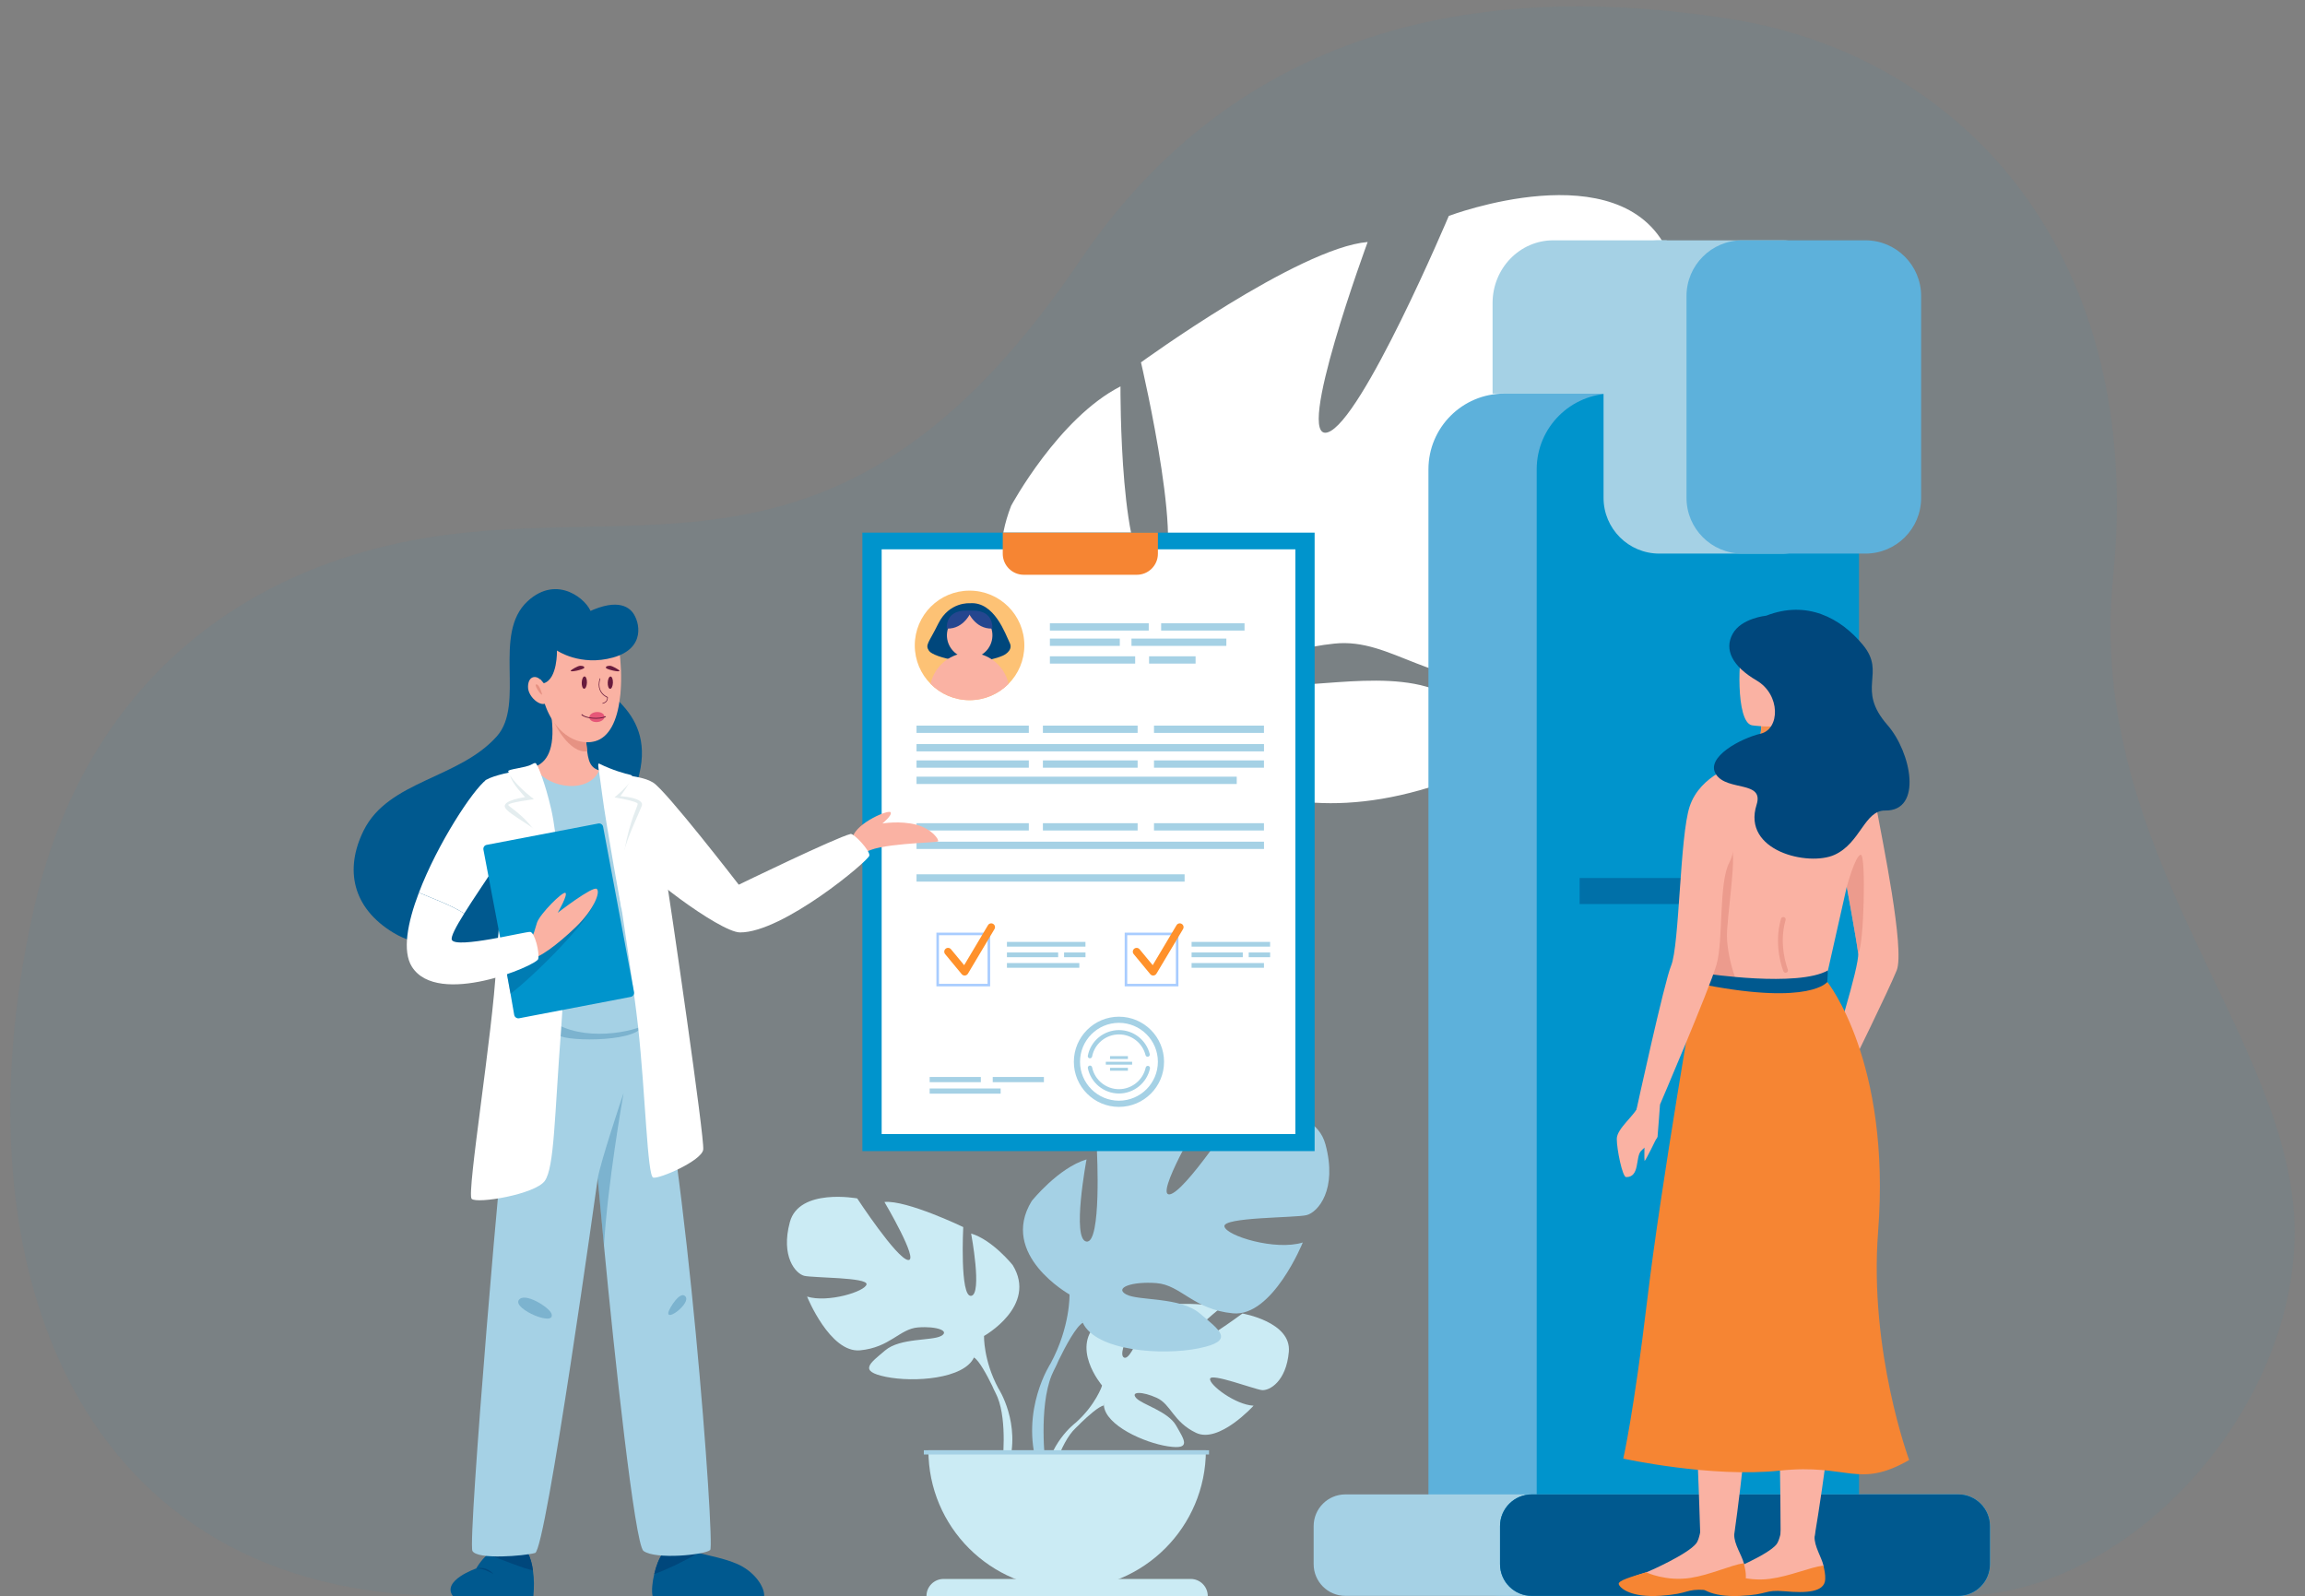
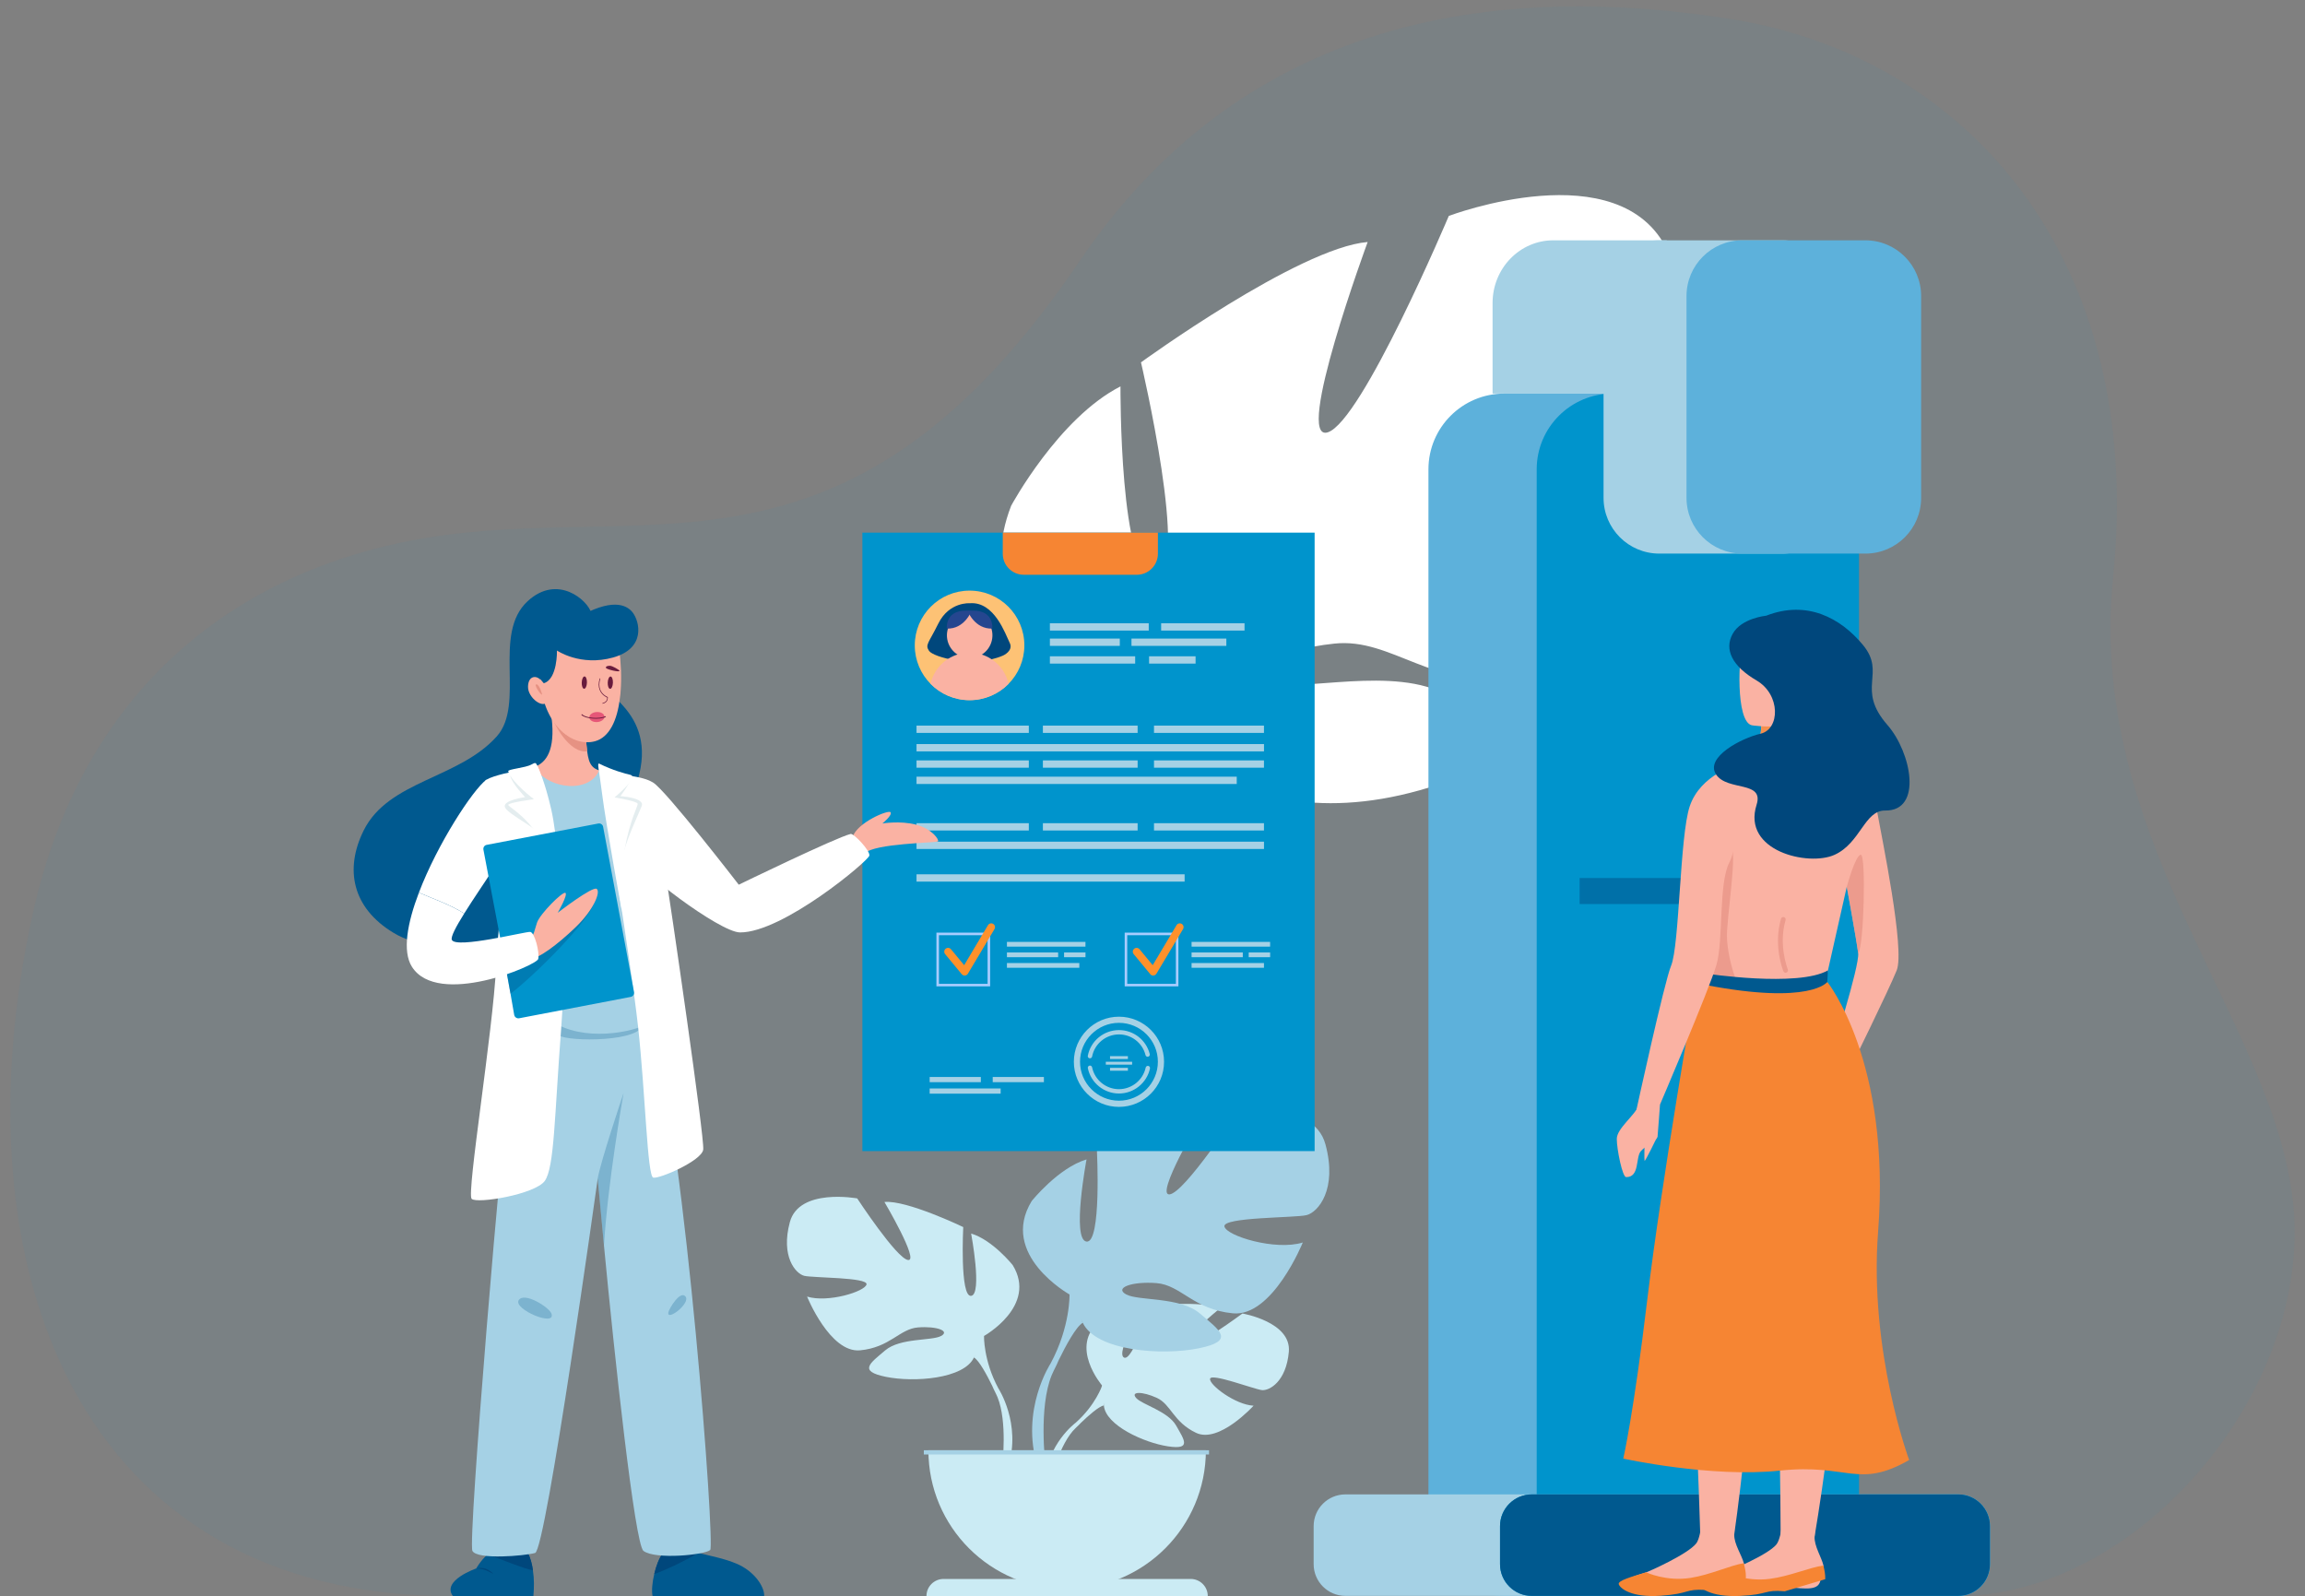
<svg xmlns="http://www.w3.org/2000/svg" version="1.1" x="0px" y="0px" viewBox="0 0 754.38 522.35" style="enable-background:new 0 0 754.38 522.35;" xml:space="preserve">
  <rect x="0" y="0" width="754.38" height="522.35" fill="#808080" stroke="none" />
  <style type="text/css">
	.st0{opacity:0.05;fill:#0094CC;}
	.st1{fill:#FFFFFF;}
	.st2{fill:#CBEBF4;}
	.st3{fill:#A5D1E5;}
	.st4{fill:#9DDEDA;}
	.st5{fill:#0094CC;}
	.st6{fill:#F68533;}
	.st7{fill:#A8CCFF;}
	.st8{fill:#FDC275;}
	.st9{fill:#00477C;}
	.st10{fill:#FAB2A3;}
	.st11{fill:#25468F;}
	.st12{fill:#FF912B;}
	.st13{fill:#5DB1DB;}
	.st14{fill:#00598F;}
	.st15{opacity:0.6;fill:#00598F;}
	.st16{fill:#F48F4E;}
	.st17{opacity:0.7;fill:#E69283;}
	.st18{fill:#E69283;}
	.st19{opacity:0.25;fill:#00598F;}
	.st20{fill:#E4EDEF;}
	.st21{opacity:0.4;fill:#00598F;}
	.st22{fill:#681B3D;}
	.st23{fill:#E65778;}
</style>
  <g id="Layer_2">
</g>
  <g id="Layer_1">
    <g>
      <path class="st0" d="M640.89,522.32c-116.51,0.01-327.52,0.04-493.46,0.03c-121.84,0-162.41-107.49-136.64-223.6    c17.06-76.85,71.2-115.14,134.95-123.65c71.61-9.55,134.28,18.64,207.66-89.74C409.79,2.1,495.61-4.96,566.28,6.21    c77.9,12.32,135.83,78.78,125.29,182.72c-9.17,90.53,59.13,151.18,59.41,213.87C751.26,462.06,696.33,522.31,640.89,522.32z" />
      <path class="st1" d="M366.71,126.46c0,0-0.38,62.94,11.34,62.29c11.72-0.65-4.63-70.16-4.63-70.16s51.61-37.5,74.19-39.39    c0,0-24.26,65.81-13.07,62.29c11.19-3.52,39.62-70.82,39.62-70.82s56.04-21.29,71.6,11.38c15.56,32.67,3.65,52.59-4.55,56.3    c-8.2,3.71-63.46,13.03-60.72,19.93c2.73,6.9,42.05,11.58,61.64,1.36c0,0-12.62,60.73-43.21,63.34    c-30.59,2.61-43.29-14.31-62.16-12.35c-18.87,1.96-31.57,9.44-21.35,12.76c10.22,3.32,41.11-5.79,58.47,4.26    c17.36,10.05,31.08,16.01,4.09,26.51c-73.89,28.76-105.51-22.96-105.51-22.96s-59.17-20.3-41.54-65.66    C330.92,165.52,346.41,136.81,366.71,126.46z" />
      <g>
        <path class="st2" d="M360.7,453.45c0,0-11.05-12.9-0.68-21.09c0,0,7.58-4.59,13.76-4.21c0,0-8.75,14.68-5.92,16.14     c2.83,1.46,8.58-17.06,8.58-17.06s17.24-1.67,22.79,0.99c0,0-14.74,12.06-11.64,12.78c3.1,0.72,19.03-11.12,19.03-11.12     s16.05,2.73,15.19,12.52c-0.86,9.79-6.39,12.81-8.82,12.55c-2.43-0.26-16.65-5.69-16.96-3.7c-0.31,1.99,8.25,8.5,14.24,8.8     c0,0-11.31,12.48-18.83,8.88c-7.52-3.6-8.16-9.31-12.85-11.45s-8.69-2.14-6.75,0.05c1.94,2.18,10.42,4.31,13.1,9.05     c2.68,4.74,5.09,7.94-2.69,6.77c-7.78-1.17-20.43-6.86-20.98-13.38C360.7,453.45,360.7,453.45,360.7,453.45z" />
        <path class="st2" d="M413.92,442.67c0,0-43.59-1.68-53.21,10.79c0,0-2.13,6.38-8.68,12.18c0,0-9.36,6.92-10.01,19.28l1.7,0.15     c0,0,2.98-12.74,8.36-17.75c0.01-0.01,0.03-0.03,0.04-0.04c0.76-0.71,1.29-1.23,1.66-1.64c2.44-2.35,5.84-5.37,7.48-5.66     C361.26,459.97,357.03,444.53,413.92,442.67z" />
        <path class="st2" d="M322.05,437.23c0,0,17.59-9.85,9.38-23.21c0,0-6.57-8.21-13.6-10.32c0,0,3.75,19.93,0,20.4     c-3.75,0.47-2.58-22.51-2.58-22.51s-18.52-8.91-25.79-8.21c0,0,11.49,19.46,7.74,18.99c-3.75-0.47-16.65-20.16-16.65-20.16     s-18.99-3.52-22.04,7.74c-3.05,11.25,1.88,16.88,4.69,17.59c2.81,0.7,20.87,0.47,20.4,2.81c-0.47,2.34-12.66,6.1-19.46,3.99     c0,0,7.5,18.52,17.35,17.59c9.85-0.94,12.9-7.03,18.99-7.5c6.1-0.47,10.55,1.17,7.5,2.81c-3.05,1.64-13.36,0.54-18.29,4.72     c-4.92,4.19-8.91,6.77,0.23,8.64c9.14,1.88,25.56,0.7,28.84-6.33c0.14-0.31,0.28-0.6,0.41-0.88c-0.2,0.58-0.41,0.88-0.41,0.88     c1.69,0.99,4.22,5.69,5.98,9.29c0.25,0.61,0.64,1.45,1.22,2.59c0.21,0.46,0.38,0.85,0.51,1.13c3.29,8.05,1.57,22.11,1.57,22.11     l1.95,0.52c4.33-14.04-3.26-25.57-3.26-25.57C321.82,445.2,322.05,437.23,322.05,437.23z" />
        <path class="st3" d="M433.79,374.51c-4.02-14.84-29.05-10.2-29.05-10.2s-17,25.96-21.94,26.58c-4.95,0.62,10.2-25.04,10.2-25.04     c-9.58-0.93-34,10.82-34,10.82s1.55,30.29-3.4,29.67c-4.94-0.62,0-26.89,0-26.89c-9.27,2.78-17.93,13.6-17.93,13.6     c-10.82,17.62,12.36,30.6,12.36,30.6s0.31,10.51-6.18,22.56c0,0-10.01,15.2-4.3,33.7l2.58-0.69c0,0-2.27-18.56,2.07-29.16     c0.17-0.37,0.39-0.87,0.66-1.46c0,0,0-0.01,0.01-0.01c0.77-1.51,1.29-2.62,1.62-3.43c2.31-4.75,5.65-10.95,7.88-12.25     c0,0-0.28-0.39-0.54-1.16c0.17,0.37,0.35,0.75,0.54,1.16c4.33,9.27,25.96,10.82,38.02,8.35c12.05-2.47,6.8-5.87,0.31-11.39     c-6.49-5.52-20.09-4.06-24.11-6.23c-4.02-2.16,1.85-4.33,9.89-3.71c8.04,0.62,12.05,8.65,25.03,9.89     c12.98,1.24,22.87-23.18,22.87-23.18c-8.96,2.78-25.04-2.16-25.65-5.25c-0.62-3.09,23.18-2.78,26.89-3.71     C431.32,396.76,437.81,389.34,433.79,374.51z" />
        <path class="st2" d="M349.25,520.04c25.08,0,45.41-20.33,45.41-45.41h-90.81C303.84,499.71,324.17,520.04,349.25,520.04z" />
        <path class="st2" d="M395.28,522.35h-92.07l0,0c0-3.09,2.51-5.6,5.6-5.6h80.86C392.78,516.75,395.28,519.26,395.28,522.35     L395.28,522.35z" />
        <rect x="302.35" y="474.63" class="st3" width="93.34" height="1.39" />
      </g>
      <path class="st4" d="M286.68,522.31c-0.01,0.02-0.02,0.04-0.03,0.04c0.01-0.02,0.01-0.03,0.02-0.04    C286.68,522.27,286.69,522.27,286.68,522.31z" />
      <g>
        <rect x="282.24" y="174.32" class="st5" width="148.01" height="202.41" />
-         <rect x="288.55" y="179.78" class="st1" width="135.4" height="191.37" />
        <path class="st6" d="M328.18,174.32v6.9c0,3.81,3.08,6.89,6.89,6.89h37c3.8,0,6.89-3.09,6.89-6.89v-6.9H328.18z" />
        <rect x="304.26" y="352.47" class="st3" width="16.75" height="1.7" />
        <rect x="324.9" y="352.47" class="st3" width="16.75" height="1.7" />
        <rect x="304.26" y="356.23" class="st3" width="23.23" height="1.7" />
        <g>
          <g>
            <g>
              <rect x="299.96" y="243.52" class="st3" width="113.72" height="2.39" />
            </g>
          </g>
          <g>
            <g>
              <rect x="299.96" y="254.19" class="st3" width="104.8" height="2.39" />
            </g>
          </g>
          <g>
            <g>
              <rect x="341.32" y="248.86" class="st3" width="31" height="2.39" />
            </g>
            <g>
              <rect x="377.68" y="248.86" class="st3" width="35.99" height="2.39" />
            </g>
            <g>
              <rect x="299.96" y="248.86" class="st3" width="36.75" height="2.39" />
            </g>
          </g>
          <g>
            <g>
              <rect x="341.32" y="237.47" class="st3" width="31" height="2.39" />
            </g>
            <g>
              <rect x="377.68" y="237.47" class="st3" width="35.99" height="2.39" />
            </g>
            <g>
              <rect x="299.96" y="237.47" class="st3" width="36.75" height="2.39" />
            </g>
          </g>
        </g>
        <g>
          <g>
            <g>
              <rect x="299.96" y="275.46" class="st3" width="113.72" height="2.39" />
            </g>
          </g>
          <g>
            <g>
              <rect x="299.96" y="286.14" class="st3" width="87.74" height="2.39" />
            </g>
          </g>
          <g>
            <g>
              <rect x="341.32" y="269.41" class="st3" width="31" height="2.39" />
            </g>
            <g>
              <rect x="377.68" y="269.41" class="st3" width="35.99" height="2.39" />
            </g>
            <g>
              <rect x="299.96" y="269.41" class="st3" width="36.75" height="2.39" />
            </g>
          </g>
          <g>
            <g>
              <rect x="380.02" y="203.98" class="st3" width="27.29" height="2.39" />
            </g>
            <g>
              <rect x="343.61" y="208.99" class="st3" width="22.88" height="2.39" />
            </g>
            <g>
              <rect x="370.31" y="208.99" class="st3" width="31.05" height="2.39" />
            </g>
            <g>
              <rect x="343.61" y="214.79" class="st3" width="27.91" height="2.39" />
            </g>
            <g>
              <rect x="376.07" y="214.79" class="st3" width="15.22" height="2.39" />
            </g>
            <g>
              <rect x="343.61" y="203.98" class="st3" width="32.35" height="2.39" />
            </g>
          </g>
        </g>
        <g>
          <g>
            <g>
              <rect x="329.55" y="308.26" class="st3" width="25.7" height="1.55" />
            </g>
          </g>
          <g>
            <g>
              <rect x="329.55" y="315.18" class="st3" width="23.69" height="1.55" />
            </g>
          </g>
          <g>
            <g>
              <rect x="348.25" y="311.72" class="st3" width="7.01" height="1.55" />
            </g>
            <g>
              <rect x="329.55" y="311.72" class="st3" width="16.76" height="1.55" />
            </g>
          </g>
        </g>
        <g>
          <g>
            <g>
              <rect x="389.98" y="308.26" class="st3" width="25.7" height="1.55" />
            </g>
          </g>
          <g>
            <g>
              <rect x="389.98" y="315.18" class="st3" width="23.69" height="1.55" />
            </g>
          </g>
          <g>
            <g>
              <rect x="408.68" y="311.72" class="st3" width="7.01" height="1.55" />
            </g>
            <g>
              <rect x="389.98" y="311.72" class="st3" width="16.76" height="1.55" />
            </g>
          </g>
        </g>
        <g>
          <path class="st3" d="M366.21,357.88c-4.91,0-9.19-3.49-10.18-8.29c-0.08-0.38,0.17-0.76,0.55-0.84      c0.38-0.08,0.76,0.17,0.84,0.55c0.85,4.15,4.54,7.16,8.78,7.16c4.2,0,7.88-2.97,8.76-7.07c0.08-0.38,0.46-0.63,0.85-0.55      c0.38,0.08,0.63,0.46,0.55,0.85C375.35,354.43,371.08,357.88,366.21,357.88z" />
        </g>
        <g>
          <path class="st3" d="M356.72,346.36c-0.04,0-0.09,0-0.14-0.01c-0.39-0.07-0.64-0.45-0.56-0.83c0.94-4.87,5.23-8.4,10.2-8.4      c4.77,0,8.91,3.23,10.07,7.85c0.1,0.38-0.14,0.77-0.52,0.86c-0.38,0.1-0.77-0.14-0.86-0.52c-1-3.99-4.58-6.77-8.69-6.77      c-4.29,0-7.99,3.05-8.8,7.25C357.35,346.12,357.05,346.36,356.72,346.36z" />
        </g>
        <g>
          <path class="st3" d="M366.21,362.26c-8.14,0-14.76-6.62-14.76-14.76c0-8.14,6.62-14.76,14.76-14.76      c8.14,0,14.76,6.62,14.76,14.76C380.98,355.64,374.35,362.26,366.21,362.26z M366.21,334.75c-7.03,0-12.74,5.72-12.74,12.74      c0,7.03,5.72,12.74,12.74,12.74c7.03,0,12.74-5.72,12.74-12.74C378.96,340.47,373.24,334.75,366.21,334.75z" />
        </g>
        <g>
          <rect x="363.29" y="345.65" class="st3" width="5.85" height="0.94" />
        </g>
        <g>
          <rect x="363.29" y="349.48" class="st3" width="5.85" height="0.94" />
        </g>
        <g>
          <rect x="361.91" y="347.49" class="st3" width="8.61" height="0.94" />
        </g>
        <g>
          <path class="st7" d="M324.05,322.81h-17.58v-17.58h17.58V322.81z M307.3,321.99h15.92v-15.92H307.3V321.99z" />
        </g>
        <g>
          <path class="st7" d="M385.67,322.81h-17.58v-17.58h17.58V322.81z M368.92,321.99h15.92v-15.92h-15.92V321.99z" />
        </g>
        <path class="st8" d="M335.25,211.22c0,4.9-1.97,9.34-5.16,12.58c-3.25,3.3-7.77,5.35-12.77,5.35c-5,0-9.52-2.05-12.77-5.35     c-3.19-3.23-5.16-7.67-5.16-12.58c0-9.9,8.03-17.92,17.92-17.92C327.23,193.29,335.25,201.31,335.25,211.22z" />
        <path class="st9" d="M317.37,197.43c0,0-6.74-0.53-10.29,6.67c-3.17,6.43-4.39,6.88-3.02,8.92c1.37,2.04,14.5,5.73,24.21,1.53     c0,0,3.52-1.53,2.17-4.2C329.09,207.67,325.48,196.75,317.37,197.43z" />
        <ellipse transform="matrix(0.23 -0.973 0.973 0.23 42.181 468.893)" class="st10" cx="317.33" cy="207.8" rx="7.45" ry="7.45" />
        <path class="st10" d="M330.09,223.79c-3.25,3.3-7.77,5.35-12.77,5.35c-5,0-9.52-2.05-12.77-5.35c1.03-4.58,4.46-8.25,8.91-9.62     c1.22-0.38,2.52-0.58,3.86-0.58c1.34,0,2.64,0.2,3.86,0.58C325.63,215.54,329.06,219.21,330.09,223.79z" />
        <path class="st11" d="M317.94,199.97c0,0-2.28,5.98-8.06,5.75C309.87,205.72,309.09,198.83,317.94,199.97z" />
        <path class="st11" d="M316.7,199.97c0,0,2.28,5.98,8.06,5.75C324.76,205.72,325.55,198.83,316.7,199.97z" />
        <path class="st12" d="M315.71,319.27c-0.37,0-0.72-0.16-0.96-0.45l-5.43-6.57c-0.44-0.53-0.36-1.31,0.17-1.75     c0.53-0.44,1.31-0.36,1.75,0.17l4.31,5.21l7.79-13.08c0.35-0.59,1.11-0.78,1.7-0.43c0.59,0.35,0.78,1.11,0.43,1.7l-8.69,14.59     c-0.21,0.35-0.57,0.57-0.97,0.6C315.77,319.26,315.74,319.27,315.71,319.27z" />
        <path class="st12" d="M377.42,319.27c-0.37,0-0.72-0.16-0.96-0.45l-5.43-6.57c-0.44-0.53-0.36-1.31,0.17-1.75     c0.53-0.44,1.31-0.36,1.75,0.17l4.31,5.21l7.79-13.08c0.35-0.59,1.11-0.78,1.7-0.43c0.59,0.35,0.78,1.11,0.43,1.7l-8.7,14.59     c-0.21,0.35-0.57,0.57-0.97,0.6C377.48,319.26,377.45,319.27,377.42,319.27z" />
      </g>
      <g>
        <path class="st3" d="M545.47,128.8h-56.98V99.17c0-11.33,8.89-20.52,19.86-20.52h37.12V128.8z" />
        <path class="st13" d="M548.2,522.29h-55.91c-13.69,0-24.79-11.1-24.79-24.79v-343.9c0-13.69,11.1-24.79,24.79-24.79h55.91     c13.69,0,24.79,11.1,24.79,24.79v343.9C572.99,511.19,561.89,522.29,548.2,522.29z" />
        <path class="st5" d="M583.63,522.29h-55.91c-13.69,0-24.79-11.1-24.79-24.79v-343.9c0-13.69,11.1-24.79,24.79-24.79h55.91     c13.69,0,24.79,11.1,24.79,24.79v343.9C608.43,511.19,597.33,522.29,583.63,522.29z" />
        <path class="st3" d="M583.36,181.18h-40.31c-10.07,0-18.24-8.17-18.24-18.24V96.89c0-10.07,8.17-18.24,18.24-18.24h40.31     c10.07,0,18.24,8.17,18.24,18.24v66.05C601.6,173.01,593.44,181.18,583.36,181.18z" />
        <path class="st13" d="M610.52,181.18H570.2c-10.07,0-18.24-8.17-18.24-18.24V96.89c0-10.07,8.17-18.24,18.24-18.24h40.31     c10.07,0,18.24,8.17,18.24,18.24v66.05C628.76,173.01,620.59,181.18,610.52,181.18z" />
        <path class="st3" d="M640.89,522.29H440.31c-5.73,0-10.38-4.65-10.38-10.38v-12.45c0-5.73,4.65-10.38,10.38-10.38h200.58     c5.73,0,10.38,4.65,10.38,10.38v12.45C651.26,517.64,646.62,522.29,640.89,522.29z" />
        <path class="st5" d="M640.89,522.29H501.31c-5.73,0-10.38-4.65-10.38-10.38v-12.45c0-5.73,4.65-10.38,10.38-10.38h139.58     c5.73,0,10.38,4.65,10.38,10.38v12.45C651.26,517.64,646.62,522.29,640.89,522.29z" />
        <path class="st14" d="M640.89,522.29H501.31c-5.73,0-10.38-4.65-10.38-10.38v-12.45c0-5.73,4.65-10.38,10.38-10.38h139.58     c5.73,0,10.38,4.65,10.38,10.38v12.45C651.26,517.64,646.62,522.29,640.89,522.29z" />
        <rect x="516.98" y="287.35" class="st15" width="76.51" height="8.52" />
        <path class="st10" d="M620.75,317.58c-2.76,6.81-15.04,31.75-15.04,31.75l-6.27-4.31c0,0,9.2-28.9,8.7-33.04     c-0.5-4.14-3.73-21.78-3.73-21.78l-0.87-38.44c0,0,8.93,3.52,10.66,13.09C615.92,274.4,623.51,310.77,620.75,317.58z" />
        <path class="st10" d="M608.15,273.62l-11.62,51.59l-41.21-1.91c0,0-2.91-36.14,3.05-50.28c5.96-14.14,9.7-19.58,9.7-19.58     s6.84-7.65,35.49-1.7L608.15,273.62z" />
        <path class="st10" d="M550.59,404.57c0.01,4.8,3.89,30.87,5.84,96.92c0.04,1.33,1.3,2.34,5.16,1.25     c5.35-1.51,5.99-0.55,5.99-0.55s6.16-42.01,7.39-84.07C575.57,397.02,550.57,394.07,550.59,404.57z" />
        <path class="st10" d="M593.89,251.94c-0.72-3.65-0.93-12.94,0.05-19.34l-0.96,0.04l-16.1,0.76c0,0-0.38,4.97-1.06,9.61     c-0.01,0.04-0.01,0.08-0.02,0.12c-0.58,4.03-1.1,7.26-0.84,8.42C575.87,255.64,594.49,254.97,593.89,251.94z" />
        <path class="st16" d="M576.89,233.41c0,0-0.38,4.97-1.06,9.61c8.79,1.06,14.61-6.23,17.16-10.37L576.89,233.41z" />
        <path class="st10" d="M573.31,237.36c0,0,20.65,3.44,22.59-9.45c1.94-12.89,5.92-21.13-7.18-23.87     c-13.1-2.74-16.41,1.79-18.11,5.94C568.91,214.12,567.99,236.13,573.31,237.36z" />
        <path class="st10" d="M579.38,404.84c-0.11,4.79,3.1,30.96,3.38,97.04c0.01,1.33,1.24,2.37,5.12,1.38c5.39-1.38,6-0.4,6-0.4     s7.23-41.84,9.52-83.86C604.54,397.93,579.63,394.34,579.38,404.84z" />
        <path class="st10" d="M595.87,516.48c-0.19,4.34-4.59,3.5-11.54,2.9c-6.95-0.6-4.38,0.69-14.08,1.11     c-9.7,0.42-11.34-1.17-11.85-2.54c-0.45-1.22,1.5-2.09,6.47-3.45c0.62-0.17,13.76-5.57,16.54-9.07c3.75-4.71,3.4-38.71,3.4-38.71     l9.92,13.01c0,0-0.39,15.51-0.85,23.12c-0.18,3.12,2.28,6.8,2.9,9.49C597.11,513.81,595.94,514.95,595.87,516.48z" />
-         <path class="st6" d="M584.12,520.79c-6.95-0.6-5.06,1.1-14.76,1.52c-9.7,0.42-13.14-2.69-13.65-4.06     c-0.45-1.22,4.19-2.39,9.15-3.75l0.06,0.09c0,0,6.35,3.17,14.31,2.13c6.49-0.84,13.06-3.76,17.54-4.37     c0.33,1.46,0.66,2.96,0.59,4.49C597.18,521.17,591.07,521.4,584.12,520.79z" />
+         <path class="st6" d="M584.12,520.79c-6.95-0.6-5.06,1.1-14.76,1.52c-9.7,0.42-13.14-2.69-13.65-4.06     c-0.45-1.22,4.19-2.39,9.15-3.75l0.06,0.09c0,0,6.35,3.17,14.31,2.13c6.49-0.84,13.06-3.76,17.54-4.37     c0.33,1.46,0.66,2.96,0.59,4.49z" />
        <path class="st10" d="M569.91,515.75c-0.08,4.34-4.5,3.61-11.46,3.19c-6.97-0.43-4.36,0.8-14.05,1.47     c-9.68,0.66-11.37-0.88-11.91-2.24c-0.49-1.21,1.45-2.12,6.38-3.61c0.62-0.19,13.61-5.92,16.31-9.49     c3.63-4.81,2.41-38.78,2.41-38.78l10.25,12.76c0,0,0,15.51-0.26,23.14c-0.11,3.12,2.46,6.74,3.14,9.41     C571.07,513.05,569.94,514.22,569.91,515.75z" />
        <path class="st6" d="M558.27,520.36c-6.97-0.43-5.03,1.23-14.72,1.89c-9.69,0.66-13.2-2.36-13.75-3.72     c-0.49-1.21,4.13-2.5,9.05-3.98l0.06,0.09c0,0,6.42,3.01,14.36,1.77c6.47-1.01,12.96-4.09,17.42-4.82     c0.37,1.46,0.74,2.94,0.7,4.47C571.33,520.41,565.23,520.79,558.27,520.36z" />
        <path class="st17" d="M569.87,325.21c0,0-5.28-11.61-4.62-20.87c0.86-12.19,4.03-30.11-0.2-28.39     c-9.48,3.86-10.02,46.19-10.02,46.19L569.87,325.21z" />
        <path class="st6" d="M555.03,322.15c0,0-11.41,65.38-15.89,103.02c-4.49,37.64-7.88,52.2-7.88,52.2s28.86,6.32,51.24,3.93     c22.38-2.39,25.57,6.1,42.33-3.47c0,0-13.19-35.53-10.16-74.76c4.3-55.7-16.62-81.7-16.62-81.7S589.68,325.31,555.03,322.15z" />
        <path class="st17" d="M584.4,318.36c-0.31,0-0.59-0.18-0.72-0.48c-0.14-0.34-3.37-8.39-0.78-17.2c0.12-0.41,0.55-0.65,0.96-0.53     c0.41,0.12,0.65,0.55,0.53,0.96c-2.43,8.27,0.7,16.09,0.73,16.17c0.16,0.4-0.03,0.85-0.42,1.01     C584.6,318.34,584.5,318.36,584.4,318.36z" />
        <path class="st10" d="M536.21,361.88c-1.02,3.07-7.07,7.41-7.07,10.86c0,3.45,1.85,12.48,3.05,12.5     c4.49,0.07,3.07-6.38,4.79-8.45c1.72-2.07,5.34-3.27,5.52-5c0.17-1.72,0.78-10.26,0.78-10.26S537.16,359.03,536.21,361.88z" />
        <path class="st10" d="M542.5,371.79c0,0-4.14,8.62-4.27,8.1c-0.13-0.52,0-5.43,0-5.43L542.5,371.79z" />
        <path class="st14" d="M598.04,321.37c0,0-5.39,7.59-39.77,1v-3.75c0,0,30.07,4.57,39.97-1.03L598.04,321.37z" />
        <path class="st10" d="M568.7,250.19c0,0-12.15,3.18-15.69,13.7c-3.26,9.7-3.32,45.54-6.1,52.18     c-2.2,5.26-11.31,47.02-11.31,47.02l7.67-1.56c0,0,16.16-37.75,18.49-45.76c2.33-8.01,0.65-26.89,4.27-33.61     C569.65,275.44,568.7,250.19,568.7,250.19z" />
        <path class="st17" d="M608.15,311.98c-0.5-4.14-3.73-21.78-3.73-21.78s2.89-10.61,4.62-10.44     C610.75,279.92,610.03,309.91,608.15,311.98z" />
        <path class="st9" d="M578.04,201.5c0,0-8.14,0.78-10.98,5.95c-2.84,5.17-0.11,10.6,7.83,15.25c7.94,4.65,7.66,15.97,1.32,17.42     c-6.34,1.45-18.26,7.74-14.58,13.33c3.68,5.59,15.8,1.94,13.26,9.93c-4.82,15.17,16.99,20.26,25.52,16.38     c8.53-3.88,9.78-14.58,16.55-14.49c12.41,0.17,8.54-19.09,0.78-27.97c-10.52-12.02-0.26-16.82-8.05-26.24     C602.34,202.19,591.35,196.33,578.04,201.5z" />
      </g>
      <g>
        <path class="st14" d="M208.64,255.51c-4.73,15.63-23.09,40.71-27.82,46.73c-4.73,6.02-13.36,7.5-37.78,6.99     c-5.55-0.12-10.32-1.56-14.26-3.95c-13.48-8.13-16.06-20.77-9.77-33.46c8.13-16.41,31.14-16.9,43.57-30.81     c9.46-10.59-1.6-33.52,10.12-44.27c9.77-8.99,19.69-0.31,20.83,3.91c0,0-1.29,20.01,5.35,25.55c1.72,1.45,3.56,3.05,5.16,4.92     C208.76,236.44,212.16,243.91,208.64,255.51z" />
        <path class="st10" d="M187.31,261.96c-8.28-0.51-14.89-9.65-11.45-11.37c3.4-1.72,6.21-6.1,4.38-17.82     c-1.48-9.42,6.8,1.76,10.12,6.56c0,0,0.04,0.04,0.08,0.08c0.78,1.17,1.29,1.91,1.29,1.91c0.16,1.76,0.27,3.28,0.43,4.53     c0.59,4.49,1.68,6.21,6.06,6.68C203.8,253.17,195.63,262.43,187.31,261.96z" />
        <path class="st18" d="M192.16,245.86c-5.7,0.9-11.25-9.14-11.72-12.23c0,0,6.21,3.09,8.71,4.88c0.35,0.23,0.74,0.51,1.21,0.82     c0,0,0.04,0.04,0.08,0.08c0.78,1.17,1.29,1.91,1.29,1.91C191.88,243.09,192,244.61,192.16,245.86z" />
        <path class="st10" d="M203.13,226.05c-0.04,0.86-0.13,1.67-0.26,2.48c-0.86,7.32-3.47,12.76-8.09,14.05     c-7.71,2.14-17.34-5.7-18.03-20.86c-0.73-15.2,1.76-18.59,8.57-18.59c6.77,0,17.3,9.12,17.3,9.12     C203.26,217.06,203.47,221.81,203.13,226.05z" />
        <path class="st10" d="M177,222.61c-1.43-1.7-4.13-1.52-4.19,2.14c-0.07,3.68,5.22,7.63,6.56,4.55     C180.67,226.3,177,222.61,177,222.61z" />
        <path class="st14" d="M174.57,522.35h-26.34c-0.04,0-0.04-0.04-0.04-0.04c-3.67-5.08,7.66-8.99,7.66-8.99s2.19-3.87,4.96-5.47     c0.9-0.55,2.5-0.66,4.22-0.63c3.56,0.12,7.74,1.02,7.74,1.02c0.86,1.72,1.37,3.67,1.64,5.7     C174.85,516.72,174.81,519.61,174.57,522.35z" />
        <path class="st14" d="M250.1,522.35h-36.53c-0.35-1.68-0.12-4.45,0.55-7.19c0.63-2.66,1.6-5.24,2.74-6.68     c0,0,3.95-1.68,6.41-2.03c0.82-0.16,1.48-0.12,1.76,0.27h0.04c0,0,0,0,0.04,0.04c0.23,0.55,1.56,0.98,3.44,1.45     c3.4,0.9,8.6,1.84,12.54,3.56C246.9,514.22,250.26,519.34,250.1,522.35z" />
        <path class="st9" d="M228.53,508.2c-2.81,1.84-10.16,5.47-14.42,6.96c0.63-2.66,1.6-5.24,2.74-6.68c0,0,3.95-1.68,6.41-2.03     c0.59,0.08,1.21,0.16,1.76,0.27h0.04c0,0,0,0,0.04,0.04C225.33,507.31,226.66,507.74,228.53,508.2z" />
        <path class="st9" d="M174.42,513.95c-3.56-0.74-10.39-3.63-14.3-5.04c0,0,2.23-0.9,4.92-1.68c3.56,0.12,7.74,1.02,7.74,1.02     C173.63,509.96,174.14,511.92,174.42,513.95z" />
        <path class="st3" d="M232.44,507.27c-1.64,1.6-17.93,3.24-21.84,0.31c-2.85-2.15-9.53-64.2-12.93-99.92     c-0.94-9.85-1.6-17.35-1.91-20.47c-0.08-1.06-0.12-1.6-0.12-1.6s-16.92,121.68-20.51,122.66c-3.59,0.98-18.87,2.27-20.51-0.66     c-1.64-2.93,10.08-141.53,12.03-151.61c1.95-10.08,5.55-25.71,11.41-29.3c5.86-3.59,35.17,7.5,35.17,7.5     C224.63,377.46,234.04,505.63,232.44,507.27z" />
        <path class="st19" d="M182.63,338.39c-0.12,2.44,24.91,2.99,27.41-2.38c2.61-5.6-29-1.47-29-0.12     C181.04,337.23,182.63,338.39,182.63,338.39z" />
        <path class="st3" d="M175.24,251.45c4.4,6.96,17.99,8.32,21,0.37c1.34-3.54,13.43,9.04,10.5,24.3     c-1.68,8.77,9.73,54.95,6.47,58.04c-3.26,3.09-19.86,7-30.77,1.14c-10.91-5.86-9.61-78.96-9.44-81.89     C173.17,250.47,175.24,251.45,175.24,251.45z" />
        <path class="st1" d="M175.85,250.59c7.33,17.95,10.01,57.51,7.81,86.08c-2.2,28.57-2.2,45.42-5.37,49.82     c-3.17,4.4-22.22,7.57-23.93,5.86c-1.71-1.71,7.01-55.11,7.99-75.87c0.98-20.76,3.98-29.87,1.54-38.42     c-2.44-8.55-7.16-21.41-4.72-22.87c2.44-1.47,9.12-2.77,11.07-3.09C172.19,251.77,175.85,250.59,175.85,250.59z" />
        <path class="st20" d="M166.98,253.81c0.41,2.44,4.88,7.08,4.88,7.08s-7.57,0.98-6.59,3.34c0.98,2.36,11.88,7.41,12.78,10.42     c0.9,3.01-0.57-14.25-2.44-16.77C173.74,255.35,166.98,253.81,166.98,253.81z" />
        <path class="st1" d="M175.85,250.59c-0.49-0.98-0.55-1.15-1.95-0.37c-1.96,1.1-7.79,1.5-7.57,2.2c1.16,3.71,8.42,9.14,8.42,9.14     s-8.42,1.12-8.42,1.85s7.45,4.15,11.97,14.29c4.52,10.13,5.13,13.19,5.13,13.19s-0.98-17.09-3.05-26.13     C178.29,255.72,176.22,251.32,175.85,250.59z" />
        <path class="st1" d="M167.63,273.59c0.33-4.07-8.47-18.4-8.47-18.4c-4.43,3.33-15.94,20.88-22.06,36.93     c4.8,2.1,10.15,3.87,14.83,6.84C157.67,289.76,167.41,276.36,167.63,273.59z" />
        <path class="st10" d="M279.03,273.91c1.59-4.76,11.84-9.04,12.45-8.06c0.61,0.98-2.69,3.66-2.69,3.66s5.74-0.98,10.99,0.37     c5.25,1.34,7.69,5.01,7.2,5.49c-0.49,0.49-20.88,0.61-23.93,3.91C280.01,282.58,279.03,273.91,279.03,273.91z" />
        <path class="st1" d="M196.24,251.81c7.69,2.32,13.31,1.83,17.46,4.27c4.15,2.44,28.08,33.46,28.08,33.46s31.83-15.47,36.63-16.61     c0.98-0.23,6.35,5.37,6.11,7.08c-0.24,1.71-28.33,25.23-42.33,25.15c-6.61-0.04-34.35-21-34.35-24.67     C207.84,276.84,196.24,251.81,196.24,251.81z" />
        <path class="st1" d="M196.24,251.81c0,0,10.13,61.91,12.58,84.13c2.44,22.22,3.03,48.98,4.98,49.47     c1.95,0.49,15.86-5.51,16.35-9.17c0.49-3.66-10.45-78.64-12.89-94.27C214.82,266.34,196.24,251.81,196.24,251.81z" />
        <path class="st20" d="M206.54,254.62c-0.65,2.28-3.5,5.94-3.5,5.94s7.98,0.49,7,3.17c-0.98,2.69-6.02,12.78-6.68,18.8     c-0.65,6.02-4.88-21.33-3.17-24.18C201.9,255.52,206.54,254.62,206.54,254.62z" />
        <path class="st1" d="M196.24,249.98c4.05,2.03,8.53,3.29,9.97,3.58c3.17,0.65-5.09,7.41-5.09,7.41s7.45,1.22,7.57,2.08     c0.12,0.85-2.44,4.88-4.27,15.02c-1.83,10.13-0.85,20.51-0.85,20.51s-5.37-29.55-6.47-38.46     C196,251.2,195.27,249.49,196.24,249.98z" />
        <path class="st5" d="M207.51,324.71c0.12,0.74-0.39,1.45-1.13,1.56l-36.49,6.99c-0.74,0.12-1.45-0.35-1.6-1.09l-1.21-6.95     l-1.76-9.73l-7.11-37.43c-0.12-0.74,0.35-1.45,1.09-1.56l36.53-6.99c0.74-0.12,1.45,0.35,1.56,1.09L207.51,324.71z" />
        <path class="st21" d="M194.66,294.78c-1.06,6.13-20.94,25.55-27.59,30.44l-1.76-9.73C175.2,308.38,194.66,294.78,194.66,294.78z" />
        <path class="st10" d="M173.25,306.88c1.63-0.57,1.55-2.2,2.52-4.97c1.01-2.87,8.38-10.26,9.28-9.69c0.9,0.57-2.52,6.51-2.52,6.51     s11.48-8.87,12.78-7.81c1.3,1.06-0.98,6.84-7,12.62c-5.67,5.44-12.62,10.75-14.73,10.01     C171.46,312.82,173.25,306.88,173.25,306.88z" />
        <path class="st14" d="M177.97,223.61c4.56-1.38,4.31-10.71,4.31-10.71s7.65,5.29,18.4,2.28c10.75-3.01,8.71-11.76,6.35-14.77     c-2.03-2.59-7-4.78-18.4,1.95c-4.22,2.49-4.64-6.59-9.52-3.74c-4.88,2.85-8.88,15.83-6.02,19.21     C176.25,221.57,177.97,223.61,177.97,223.61z" />
        <path class="st1" d="M173.53,304.99c-1.47-0.16-24.18,5.56-25.64,2.63c-0.47-0.94,1.35-4.34,4.04-8.65     c-4.68-2.97-10.03-4.74-14.83-6.84c-3.77,9.88-5.5,19.2-2.28,24.28c8.47,13.35,40.84-0.45,41.33-2.56     C176.65,311.73,175,305.15,173.53,304.99z" />
        <path class="st22" d="M197.27,230.31c-0.05,0-0.09-0.04-0.1-0.1c-0.01-0.06,0.03-0.13,0.08-0.14c1.45-0.32,1.48-1.46,1.47-1.76     c-0.32-0.14-1.77-0.83-2.44-2.47c-0.45-1.09-0.45-2.35-0.01-3.76c0.02-0.06,0.08-0.08,0.13-0.07c0.05,0.02,0.08,0.09,0.06,0.15     c-0.42,1.34-0.42,2.54,0,3.57c0.7,1.72,2.37,2.37,2.39,2.37l0.06,0.02l0.01,0.07c0,0.02,0.2,1.69-1.62,2.09     C197.28,230.31,197.27,230.31,197.27,230.31z" />
        <ellipse transform="matrix(0.038 -0.999 0.999 0.038 -31.053 414.592)" class="st22" cx="199.86" cy="223.43" rx="2.02" ry="0.85" />
        <path class="st22" d="M190.39,223.36c-0.04,1.11,0.3,2.03,0.77,2.05c0.47,0.02,0.89-0.87,0.93-1.98c0.04-1.11-0.3-2.03-0.77-2.05     C190.85,221.36,190.43,222.24,190.39,223.36z" />
-         <path class="st22" d="M186.79,219.46c-0.37,0.74,4.19-0.38,4.39-0.85c0.19-0.47-0.35-0.7-1.23-0.72     C189.07,217.88,186.89,219.27,186.79,219.46z" />
        <path class="st22" d="M202.73,219.46c0.37,0.74-4.19-0.38-4.39-0.85c-0.19-0.47,0.35-0.7,1.23-0.72     C200.46,217.88,202.64,219.27,202.73,219.46z" />
        <path class="st23" d="M192.87,234.85c0.07,0.91,1.23,1.56,2.6,1.46c1.37-0.1,2.43-0.92,2.36-1.82c-0.07-0.91-1.23-1.56-2.6-1.46     C193.85,233.13,192.8,233.94,192.87,234.85z" />
        <path class="st22" d="M193.91,235.17c1.59,0.14,3.29-0.01,4.31-0.51c0.08-0.04,0.11-0.13,0.05-0.19     c-0.06-0.07-0.17-0.09-0.25-0.05c-1.87,0.93-6.38,0.57-7.42-0.6c-0.06-0.06-0.17-0.08-0.25-0.04c-0.08,0.05-0.1,0.13-0.04,0.2     C190.88,234.61,192.34,235.03,193.91,235.17z" />
        <path class="st18" d="M177.35,226.97c-0.41-1.6-1.41-3.43-1.97-2.92C174.84,224.55,177.76,228.53,177.35,226.97z" />
        <path class="st19" d="M197.67,407.66c-0.94-9.85-1.6-17.35-1.91-20.47c-0.08-1.02-0.12-1.6-0.12-1.6     c0.94-5.43,7.89-26.26,8.44-27.86C203.76,359.64,198.88,387.19,197.67,407.66z" />
        <path class="st9" d="M155.86,513.32c3.54-0.91,5.61,1.81,5.61,1.81s-2.11-1.2-3.4-1.52     C156.78,513.29,155.86,513.32,155.86,513.32z" />
        <path class="st19" d="M180.49,429.96c-0.71-2.14-9.04-7.33-10.75-4.4C168.04,428.5,181.96,434.36,180.49,429.96z" />
        <path class="st19" d="M218.75,429.47c-0.63,3.15,7.33-2.93,5.62-5.13C222.66,422.15,219,428.25,218.75,429.47z" />
      </g>
    </g>
  </g>
</svg>